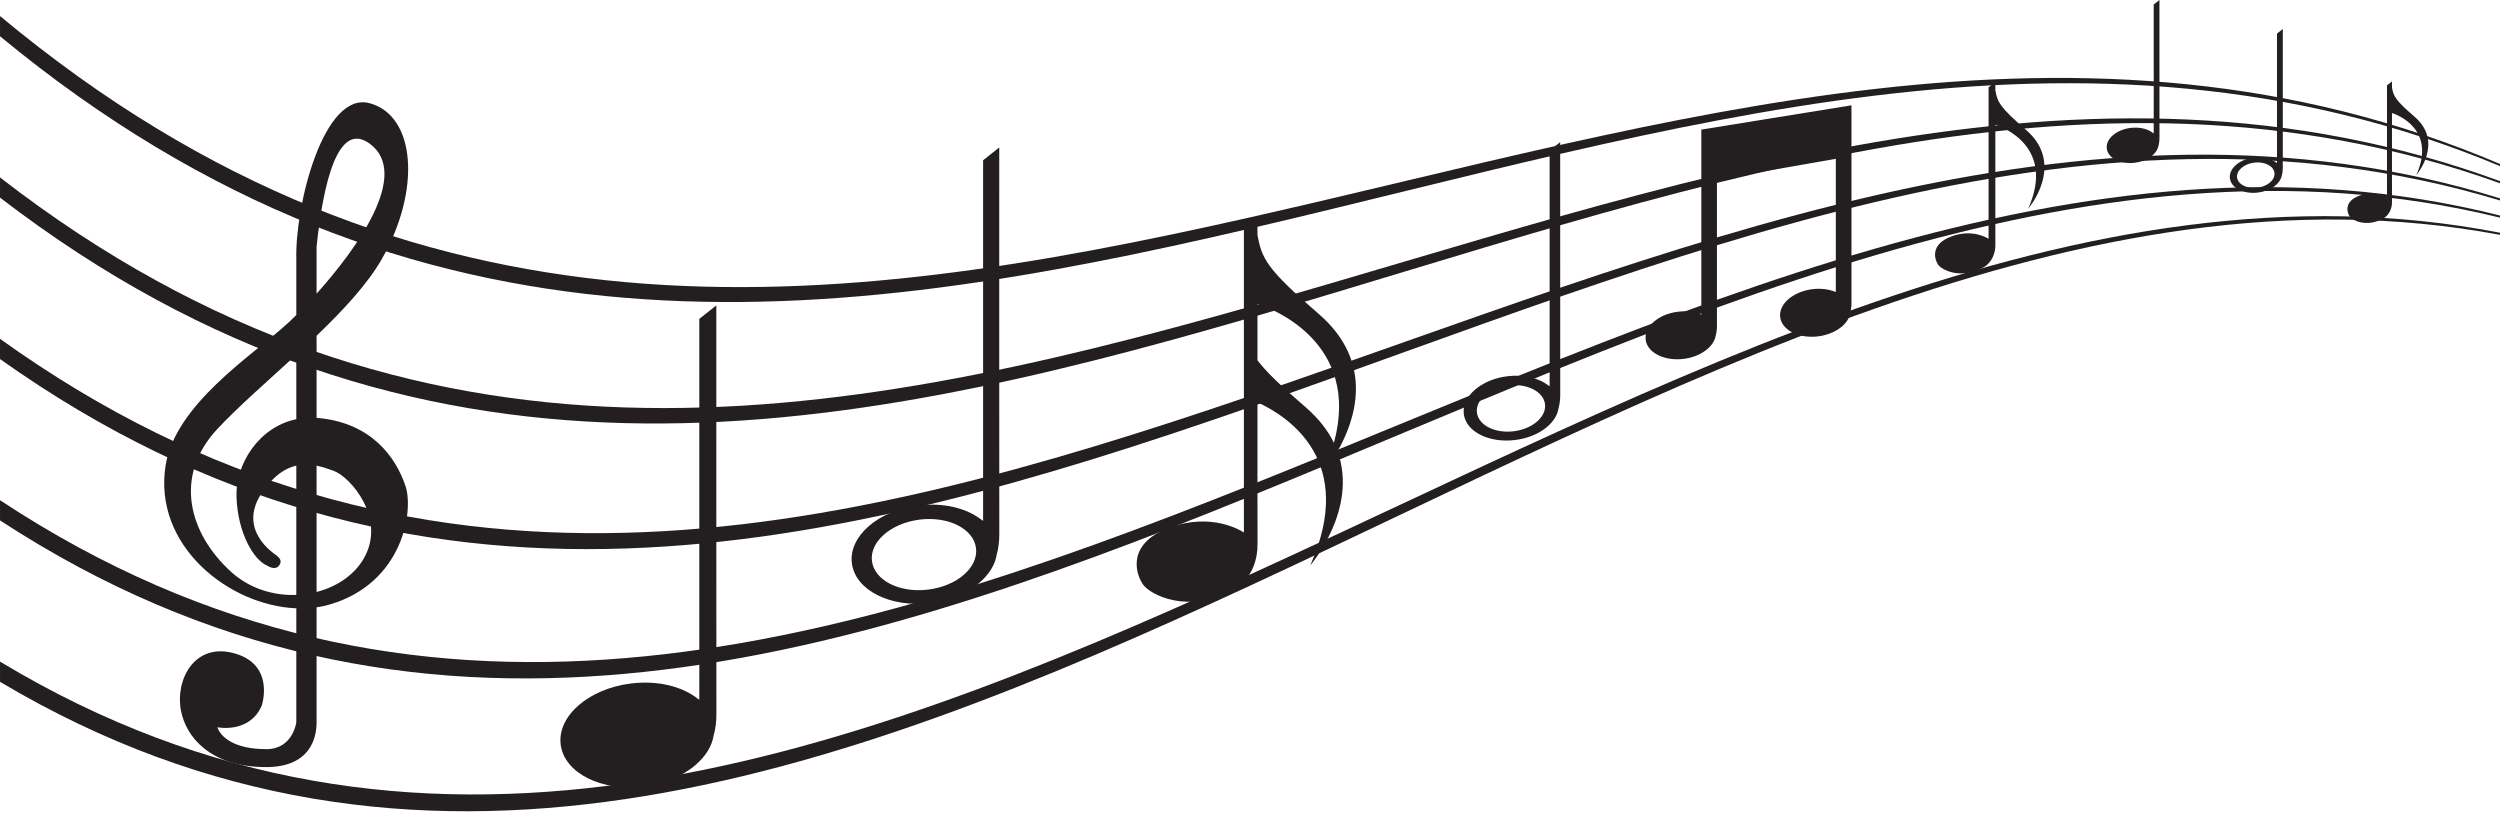
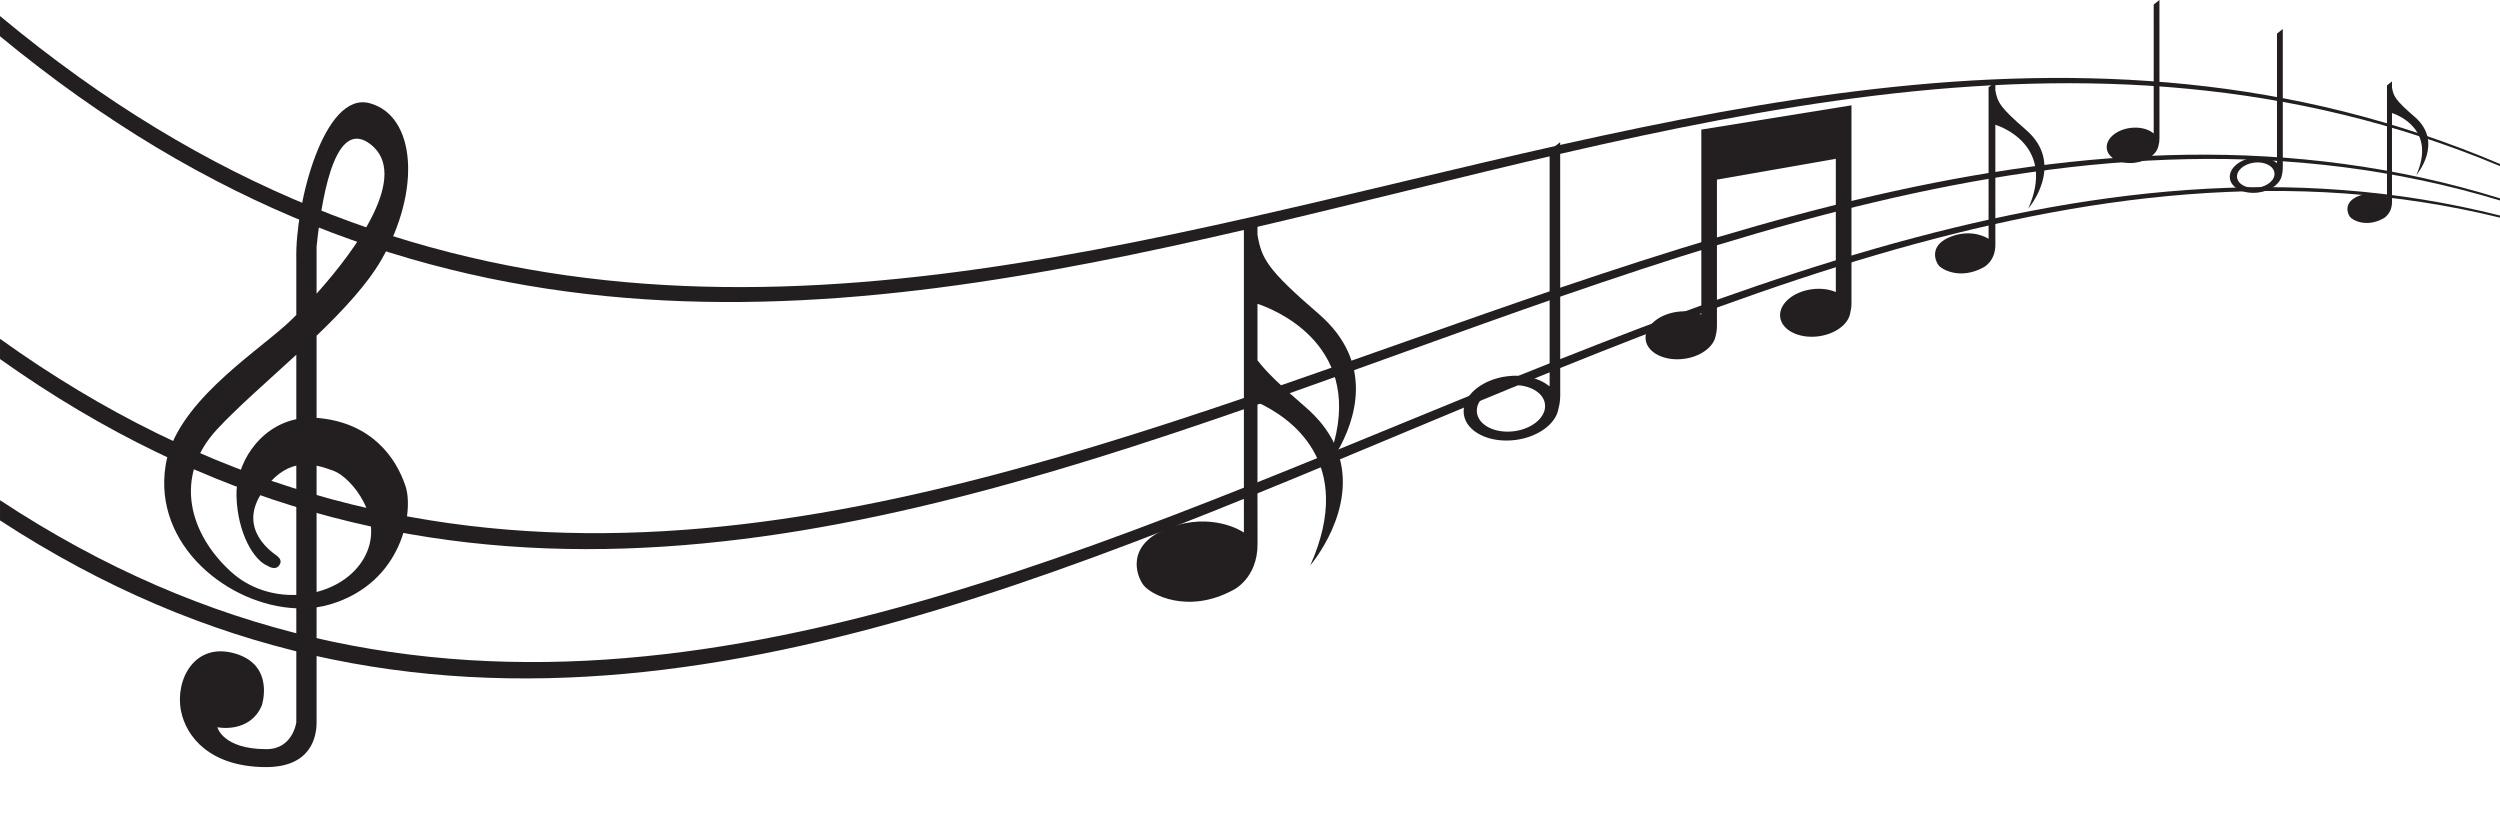
<svg xmlns="http://www.w3.org/2000/svg" height="129.3" preserveAspectRatio="xMidYMid meet" version="1.0" viewBox="28.9 115.7 396.3 129.3" width="396.3" zoomAndPan="magnify">
  <defs>
    <clipPath id="a">
      <path d="M 28 118 L 425.199 118 L 425.199 164 L 28 164 Z M 28 118" />
    </clipPath>
    <clipPath id="b">
      <path d="M 28 134 L 425.199 134 L 425.199 183 L 28 183 Z M 28 134" />
    </clipPath>
    <clipPath id="c">
      <path d="M 28 140 L 425.199 140 L 425.199 203 L 28 203 Z M 28 140" />
    </clipPath>
    <clipPath id="d">
      <path d="M 28 145 L 425.199 145 L 425.199 224 L 28 224 Z M 28 145" />
    </clipPath>
    <clipPath id="e">
-       <path d="M 28 149 L 425.199 149 L 425.199 245 L 28 245 Z M 28 149" />
-     </clipPath>
+       </clipPath>
  </defs>
  <g>
    <g id="change1_5">
      <path d="M 86.527 204.297 C 84.988 206.91 82.242 208.73 79.086 209.539 L 79.086 189.516 C 80.078 189.719 80.98 190.051 81.762 190.324 C 84.508 191.305 90.23 197.98 86.527 204.297 Z M 65.512 206.328 C 58.961 200.371 56.297 191.324 63.301 183.762 C 66.543 180.266 71.242 176.195 75.871 171.93 L 75.871 182.152 C 69.793 183.418 66.223 189.43 66.387 194.391 C 66.574 200.266 69.148 204.512 71.297 205.383 C 71.297 205.383 72.711 206.383 73.309 205.055 C 73.504 204.594 73.285 204.18 72.781 203.785 C 72.266 203.398 66.367 199.633 70.527 193.641 C 72.324 191.051 74.152 189.902 75.871 189.508 L 75.871 210.004 C 72.246 210.141 68.453 209.012 65.512 206.328 Z M 87.582 138.531 C 93.957 143.355 85.492 155.109 79.086 162.246 L 79.086 154.77 C 80.145 144.715 82.469 134.66 87.582 138.531 Z M 79.48 181.973 C 79.344 181.961 79.215 181.953 79.086 181.945 L 79.086 168.918 C 83.285 164.891 87.117 160.77 89.363 156.871 C 95.699 145.867 94.805 134.051 87.516 132.066 C 80.23 130.066 75.652 148.172 75.871 156.828 L 75.871 165.633 C 75.172 166.328 74.57 166.898 74.105 167.309 C 68.656 172.16 56.656 179.93 55.148 189.492 C 53.137 202.18 65.172 211.699 75.871 212.129 L 75.871 230.203 C 75.871 230.203 75.324 234.457 71.137 234.457 C 64.199 234.457 63.359 230.984 63.359 230.984 C 63.359 230.984 68.461 232.047 70.398 227.535 C 70.398 227.535 72.547 221.145 66.152 219.293 C 59.77 217.434 56.629 223.43 57.586 228.355 C 58.41 232.586 62.266 237.227 70.914 237.301 C 78.133 237.363 79.086 232.621 79.086 230.203 L 79.086 211.977 C 79.84 211.867 80.574 211.707 81.285 211.492 C 92.766 208.039 94.488 196.742 93.195 192.797 C 91.645 188.102 87.723 182.781 79.48 181.973" fill="#231f20" />
    </g>
    <g id="change1_6">
      <path d="M 350.047 136.27 C 345.934 132.719 345.531 131.891 345.203 130.004 L 345.203 128.691 L 344.129 129.539 L 344.129 153.562 C 343.961 153.449 341.594 151.922 338.211 153.188 C 334.699 154.496 335.637 156.996 336.168 157.711 C 336.758 158.496 339.695 160.031 343.238 158.129 C 343.238 158.129 345.234 157.234 345.207 154.422 C 345.199 153.758 345.215 153.457 345.203 150.617 L 345.203 135.473 C 346.352 135.848 354.781 138.977 350.41 148.777 C 350.41 148.777 356.445 141.793 350.047 136.27" fill="#231f20" />
    </g>
    <g id="change1_7">
      <path d="M 411.66 134.207 C 408.617 131.582 408.32 130.969 408.078 129.574 L 408.078 128.602 L 407.285 129.23 L 407.285 146.992 C 407.16 146.91 405.41 145.781 402.914 146.715 C 400.316 147.684 401.008 149.531 401.402 150.059 C 401.836 150.641 404.012 151.773 406.629 150.371 C 406.629 150.371 408.105 149.707 408.086 147.629 C 408.078 147.137 408.09 146.914 408.078 144.816 L 408.078 133.617 C 408.93 133.895 415.164 136.207 411.934 143.453 C 411.934 143.453 416.395 138.289 411.66 134.207" fill="#231f20" />
    </g>
    <g id="change1_8">
      <path d="M 235.871 180.254 C 231.812 176.758 229.559 174.574 228.234 172.812 L 228.234 163.863 C 230.348 164.555 244.719 169.887 240.352 185.902 C 239.426 183.992 237.988 182.082 235.871 180.254 Z M 237.945 165.465 C 229.695 158.355 228.895 156.688 228.234 152.914 L 228.234 150.277 L 226.082 151.984 L 226.082 200.113 C 225.746 199.887 221.004 196.832 214.23 199.363 C 207.195 201.984 209.066 206.996 210.141 208.422 C 211.316 209.996 217.203 213.074 224.305 209.27 C 224.305 209.27 228.301 207.473 228.246 201.832 C 228.23 200.504 228.262 199.906 228.234 194.215 L 228.234 179.477 C 233.23 181.766 243.953 188.832 236.605 205.32 C 236.605 205.32 244.266 196.449 240.922 187.246 C 243.672 182.445 246.945 173.234 237.945 165.465" fill="#231f20" />
    </g>
    <g id="change1_9">
      <path d="M 371.074 138.758 C 371.168 138.418 371.223 138.027 371.219 137.578 C 371.215 137.012 371.215 115.695 371.215 115.695 L 370.305 116.418 L 370.305 136.848 C 370.285 136.836 370.258 136.816 370.215 136.793 C 369.387 136.133 368.062 135.797 366.625 135.977 C 364.359 136.262 362.676 137.727 362.867 139.254 C 363.055 140.777 365.051 141.785 367.316 141.5 C 368.273 141.383 369.133 141.051 369.781 140.594 C 369.867 140.535 369.973 140.461 370.082 140.363 C 370.629 139.902 370.98 139.344 371.074 138.758" fill="#231f20" />
    </g>
    <g id="change1_10">
-       <path d="M 142.031 232.262 C 142.312 231.258 142.48 230.102 142.465 228.773 C 142.445 227.105 142.453 164.109 142.453 164.109 L 139.754 166.25 L 139.754 226.617 C 139.715 226.59 139.629 226.531 139.5 226.457 C 137.055 224.512 133.141 223.516 128.898 224.047 C 122.191 224.887 117.219 229.219 117.777 233.73 C 118.344 238.238 124.234 241.211 130.941 240.371 C 133.77 240.02 136.293 239.039 138.219 237.691 C 138.477 237.52 138.777 237.297 139.109 237.004 C 140.715 235.645 141.766 234 142.031 232.262" fill="#231f20" />
-     </g>
+       </g>
    <g id="change1_11">
      <path d="M 386.734 145.461 C 385.102 145.664 383.66 144.938 383.523 143.84 C 383.387 142.738 384.602 141.684 386.234 141.477 C 387.871 141.273 389.309 142 389.445 143.098 C 389.586 144.199 388.367 145.254 386.734 145.461 Z M 390.77 120.297 L 389.848 121.023 L 389.848 141.547 C 389.836 141.535 389.809 141.516 389.766 141.492 C 388.934 140.832 387.602 140.492 386.156 140.672 C 383.879 140.957 382.188 142.43 382.379 143.965 C 382.57 145.496 384.574 146.508 386.855 146.223 C 387.816 146.102 388.672 145.77 389.328 145.312 C 389.414 145.254 389.52 145.176 389.633 145.078 C 390.176 144.613 390.531 144.055 390.625 143.465 C 390.719 143.125 390.773 142.73 390.77 142.277 C 390.766 141.711 390.77 120.297 390.77 120.297" fill="#231f20" />
    </g>
    <g id="change1_12">
      <path d="M 268.871 184.062 C 265.895 184.434 263.273 183.113 263.023 181.109 C 262.773 179.109 264.988 177.184 267.965 176.809 C 270.945 176.438 273.562 177.758 273.812 179.762 C 274.062 181.766 271.852 183.691 268.871 184.062 Z M 276.219 138.234 L 274.547 139.559 L 274.547 176.934 C 274.52 176.918 274.469 176.883 274.391 176.836 C 272.875 175.633 270.449 175.016 267.828 175.344 C 263.676 175.863 260.594 178.547 260.941 181.336 C 261.289 184.129 264.938 185.973 269.09 185.449 C 270.844 185.234 272.402 184.625 273.598 183.789 C 273.758 183.684 273.941 183.547 274.148 183.367 C 275.145 182.523 275.793 181.508 275.957 180.43 C 276.129 179.809 276.234 179.09 276.227 178.27 C 276.215 177.238 276.219 138.234 276.219 138.234" fill="#231f20" />
    </g>
    <g id="change1_13">
-       <path d="M 176.062 209.16 C 171.512 209.73 167.508 207.711 167.121 204.645 C 166.738 201.582 170.121 198.641 174.676 198.07 C 179.23 197.5 183.238 199.523 183.617 202.586 C 184.004 205.648 180.617 208.59 176.062 209.16 Z M 187.301 139.074 L 184.742 141.102 L 184.742 198.258 C 184.703 198.234 184.625 198.18 184.504 198.109 C 182.184 196.27 178.48 195.324 174.465 195.828 C 168.113 196.621 163.402 200.723 163.938 204.992 C 164.469 209.262 170.051 212.078 176.395 211.285 C 179.078 210.949 181.465 210.023 183.289 208.742 C 183.531 208.586 183.82 208.371 184.137 208.098 C 185.652 206.809 186.645 205.25 186.902 203.605 C 187.164 202.656 187.32 201.559 187.309 200.301 C 187.293 198.723 187.301 139.074 187.301 139.074" fill="#231f20" />
-     </g>
+       </g>
    <g id="change1_14">
      <path d="M 322.395 162.77 L 322.395 132.395 L 298.594 136.242 L 298.594 165.566 C 297.551 165.125 296.242 164.941 294.863 165.117 C 291.789 165.5 289.516 167.484 289.77 169.547 C 290.027 171.609 292.727 172.973 295.797 172.59 C 297.094 172.43 298.246 171.98 299.129 171.359 C 299.242 171.281 299.383 171.18 299.535 171.047 C 300.27 170.426 300.754 169.672 300.875 168.879 C 301.004 168.418 301.078 167.887 301.07 167.277 C 301.07 167.207 301.07 166.879 301.07 166.344 L 301.07 144.172 L 319.914 140.875 L 319.914 161.992 C 318.871 161.555 317.566 161.367 316.188 161.543 C 313.117 161.926 310.836 163.91 311.094 165.973 C 311.352 168.039 314.051 169.402 317.117 169.02 C 318.414 168.855 319.566 168.406 320.449 167.789 C 320.566 167.711 320.707 167.609 320.859 167.477 C 321.598 166.852 322.074 166.098 322.199 165.305 C 322.316 164.871 322.391 164.375 322.395 163.812 L 322.395 163.793 C 322.395 163.766 322.395 163.734 322.395 163.707 C 322.395 163.633 322.395 163.305 322.395 162.77" fill="#231f20" />
    </g>
    <g clip-path="url(#a)" id="change1_3">
      <path d="M 425.199 141.691 C 293.102 85.516 161 228.258 28.902 118.242 L 28.902 121.449 C 161 230.512 293.102 86.812 425.199 142.031 L 425.199 141.691" fill="#231f20" />
    </g>
    <g clip-path="url(#b)" id="change1_2">
-       <path d="M 425.199 144.414 C 293.102 95.859 161 246.223 28.902 143.828 L 28.902 147.027 C 161 248.473 293.102 97.152 425.199 144.754 L 425.199 144.414" fill="#231f20" />
-     </g>
+       </g>
    <g clip-path="url(#c)" id="change1_15">
      <path d="M 425.199 147.141 C 293.102 106.203 161 264.188 28.902 169.41 L 28.902 172.617 C 161 266.438 293.102 107.5 425.199 147.48 L 425.199 147.141" fill="#231f20" />
    </g>
    <g clip-path="url(#d)" id="change1_4">
      <path d="M 425.199 149.863 C 293.102 116.551 161 282.152 28.902 194.992 L 28.902 198.195 C 161 284.398 293.102 117.844 425.199 150.203 L 425.199 149.863" fill="#231f20" />
    </g>
    <g clip-path="url(#e)" id="change1_1">
      <path d="M 425.199 152.59 C 293.102 126.895 161 300.117 28.902 220.578 L 28.902 223.781 C 161 302.363 293.102 128.188 425.199 152.93 L 425.199 152.59" fill="#231f20" />
    </g>
  </g>
</svg>